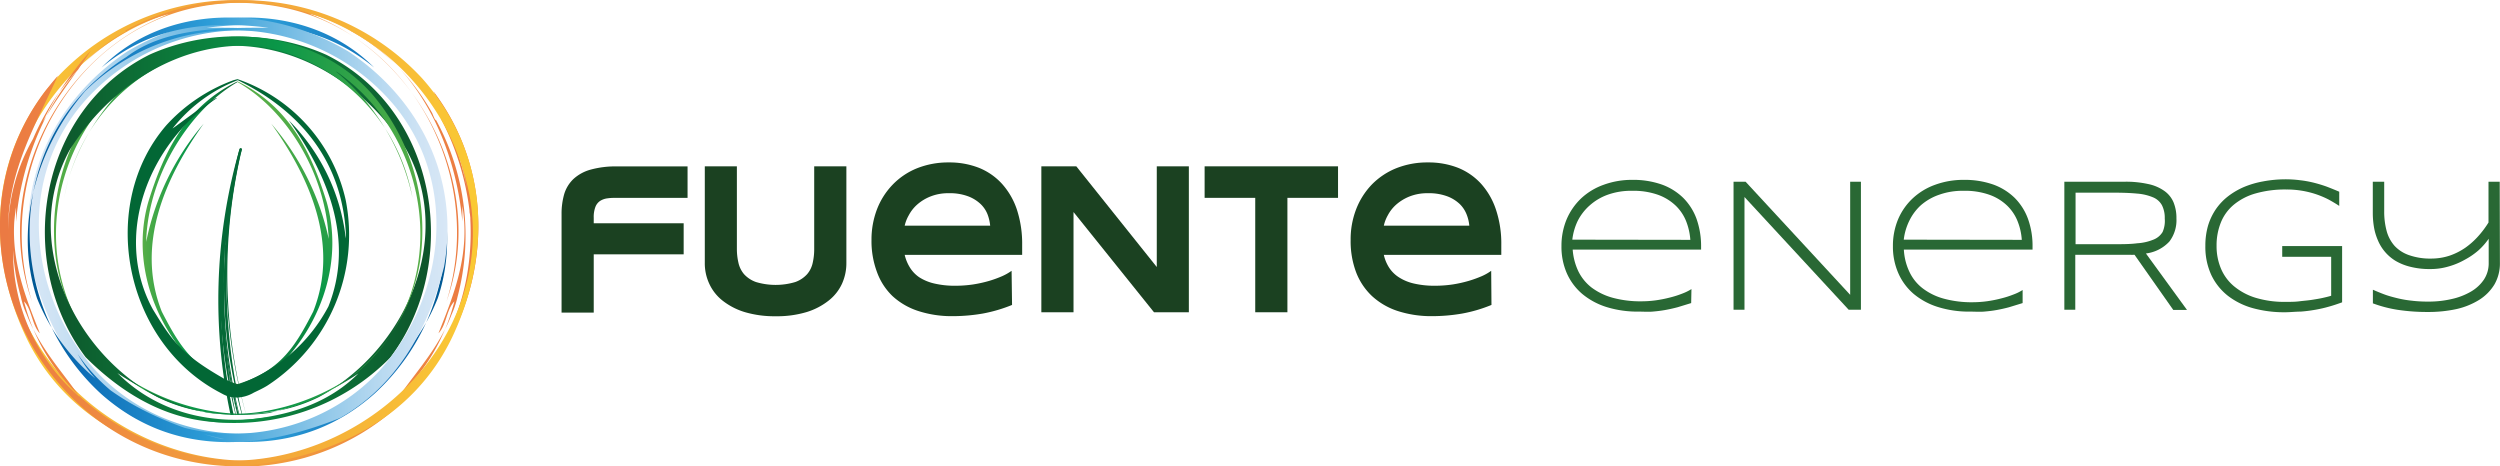
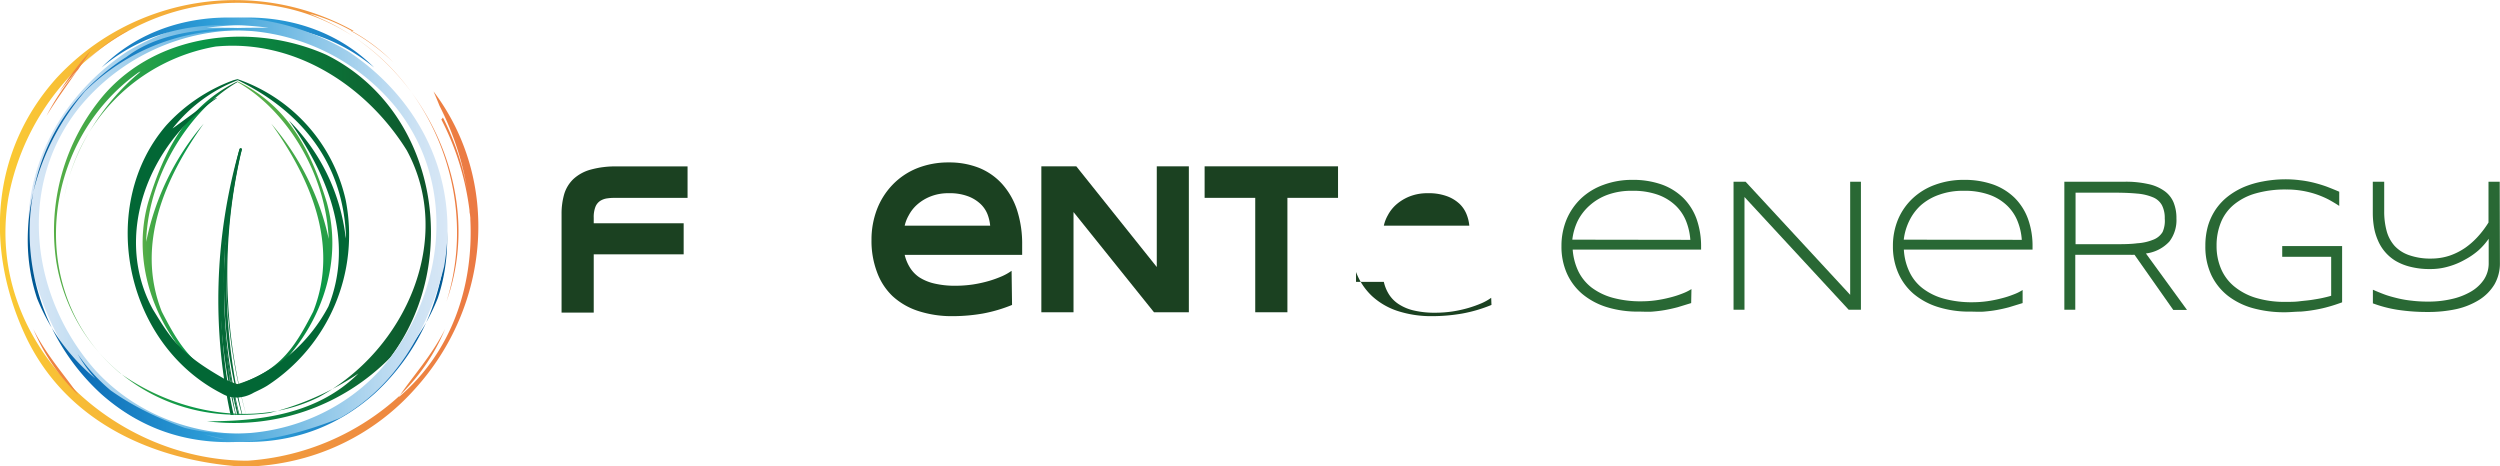
<svg xmlns="http://www.w3.org/2000/svg" xmlns:xlink="http://www.w3.org/1999/xlink" id="Layer_1" data-name="Layer 1" viewBox="0 0 269.65 50.3">
  <defs>
    <style>.cls-1{fill:none;}.cls-2{fill:#1b4121;}.cls-3{fill:#296834;}.cls-4{clip-path:url(#clip-path);}.cls-5{fill:#046937;}.cls-6{fill:url(#Sky_15);}.cls-7{fill:url(#Sky_15-2);}.cls-8{fill:url(#Sky_15-3);}.cls-9{fill:url(#Sky_15-4);}.cls-10{fill:url(#Foliage_1);}.cls-11{fill:url(#Sky_3);}.cls-12{fill:url(#Sky_3-2);}.cls-13{fill:url(#Foliage_1-2);}.cls-14{fill:url(#Foliage_1-3);}.cls-15{fill:#026735;}.cls-16{fill:url(#Sky_15-5);}.cls-17{fill:url(#Sky_15-6);}.cls-18{fill:url(#Sky_15-7);}.cls-19{fill:url(#Sky_15-8);}.cls-20{fill:url(#Sky_15-9);}.cls-21{fill:url(#Foliage_1-4);}</style>
    <clipPath id="clip-path" transform="translate(-1.84 -1.66)">
      <ellipse class="cls-1" cx="27.17" cy="26.42" rx="19.45" ry="20.01" />
    </clipPath>
    <linearGradient id="Sky_15" x1="4586.5" y1="40.71" x2="4638.11" y2="40.71" gradientTransform="matrix(-1, 0, 0, 1, 4639.94, 0)" gradientUnits="userSpaceOnUse">
      <stop offset="0.01" stop-color="#eb7a43" />
      <stop offset="0.73" stop-color="#f6b438" />
      <stop offset="1" stop-color="#faca34" />
    </linearGradient>
    <linearGradient id="Sky_15-2" x1="4586.51" y1="26.81" x2="4638.11" y2="26.81" xlink:href="#Sky_15" />
    <linearGradient id="Sky_15-3" x1="4586.5" y1="6.68" x2="4638.11" y2="6.68" xlink:href="#Sky_15" />
    <linearGradient id="Sky_15-4" x1="4586.5" y1="23.32" x2="4638.11" y2="23.32" xlink:href="#Sky_15" />
    <linearGradient id="Foliage_1" x1="7.69" y1="26.4" x2="48.38" y2="26.4" gradientUnits="userSpaceOnUse">
      <stop offset="0" stop-color="#57ae47" />
      <stop offset="0.38" stop-color="#0a9748" />
      <stop offset="1" stop-color="#0e542a" />
    </linearGradient>
    <linearGradient id="Sky_3" x1="4.87" y1="26.45" x2="50.07" y2="26.45" gradientUnits="userSpaceOnUse">
      <stop offset="0" stop-color="#d8e7f6" />
      <stop offset="0.06" stop-color="#cfe3f4" />
      <stop offset="0.17" stop-color="#b5d8f0" />
      <stop offset="0.31" stop-color="#8cc6e8" />
      <stop offset="0.47" stop-color="#53adde" />
      <stop offset="0.57" stop-color="#2c9cd7" />
      <stop offset="0.87" stop-color="#0d6eb7" />
      <stop offset="0.99" stop-color="#005894" />
    </linearGradient>
    <linearGradient id="Sky_3-2" x1="4589.4" y1="26.45" x2="4634.6" y2="26.45" gradientTransform="matrix(-1, 0, 0, 1, 4639.47, 0)" xlink:href="#Sky_3" />
    <linearGradient id="Foliage_1-2" x1="2732.23" y1="3511.75" x2="2769.72" y2="3511.75" gradientTransform="translate(4469.7 -361.47) rotate(123.02)" xlink:href="#Foliage_1" />
    <linearGradient id="Foliage_1-3" x1="17.23" y1="27.4" x2="29.43" y2="27.4" xlink:href="#Foliage_1" />
    <linearGradient id="Sky_15-5" x1="1.84" y1="9.34" x2="53.44" y2="9.34" gradientTransform="matrix(1, 0, 0, 1, 0, 0)" xlink:href="#Sky_15" />
    <linearGradient id="Sky_15-6" x1="1.84" y1="26.81" x2="53.44" y2="26.81" gradientTransform="matrix(1, 0, 0, 1, 0, 0)" xlink:href="#Sky_15" />
    <linearGradient id="Sky_15-7" x1="1.84" y1="6.68" x2="53.44" y2="6.68" gradientTransform="matrix(1, 0, 0, 1, 0, 0)" xlink:href="#Sky_15" />
    <linearGradient id="Sky_15-8" x1="1.84" y1="40.71" x2="53.44" y2="40.71" gradientTransform="matrix(1, 0, 0, 1, 0, 0)" xlink:href="#Sky_15" />
    <linearGradient id="Sky_15-9" x1="1.84" y1="11.73" x2="53.44" y2="11.73" gradientTransform="matrix(1, 0, 0, 1, 0, 0)" xlink:href="#Sky_15" />
    <linearGradient id="Foliage_1-4" x1="4593.7" y1="26.41" x2="4634.39" y2="26.41" gradientTransform="matrix(-1, 0, 0, 1, 4641.06, 0)" xlink:href="#Foliage_1" />
  </defs>
  <title>fuente-logo</title>
  <path class="cls-2" d="M111,34.55a15.94,15.94,0,0,1-3.16.93,19.11,19.11,0,0,1-3.23.28,11.62,11.62,0,0,1-3.74-.56,7.5,7.5,0,0,1-2.77-1.61A6.78,6.78,0,0,1,96.43,31a9.52,9.52,0,0,1-.59-3.45,9.18,9.18,0,0,1,.59-3.31,7.9,7.9,0,0,1,1.69-2.66,7.58,7.58,0,0,1,2.63-1.77,9.06,9.06,0,0,1,3.45-.63,8.71,8.71,0,0,1,3.2.57,6.79,6.79,0,0,1,2.5,1.72,7.89,7.89,0,0,1,1.62,2.79,11.82,11.82,0,0,1,.57,3.83v1.06H99.42a4.54,4.54,0,0,0,.56,1.36,3.5,3.5,0,0,0,1,1.05,5.13,5.13,0,0,0,1.64.68,9.64,9.64,0,0,0,2.31.24,12.76,12.76,0,0,0,1.87-.14,13.64,13.64,0,0,0,1.72-.38,12.37,12.37,0,0,0,1.43-.52,6.06,6.06,0,0,0,1-.57ZM108.64,26a4.68,4.68,0,0,0-.28-1.21,3.09,3.09,0,0,0-.76-1.13,4,4,0,0,0-1.35-.83,5.61,5.61,0,0,0-2.07-.33,5.14,5.14,0,0,0-2,.36,4.89,4.89,0,0,0-1.43.88,4.11,4.11,0,0,0-.89,1.14A4,4,0,0,0,99.42,26Z" transform="translate(-1.84 -1.66)" />
-   <path class="cls-2" d="M162.71,34.55a15.56,15.56,0,0,1-3.16.93,19,19,0,0,1-3.22.28,11.73,11.73,0,0,1-3.75-.56,7.54,7.54,0,0,1-2.76-1.61A6.92,6.92,0,0,1,148.1,31a9.53,9.53,0,0,1-.58-3.45,9,9,0,0,1,.59-3.31,8,8,0,0,1,1.68-2.66,7.71,7.71,0,0,1,2.64-1.77,9,9,0,0,1,3.44-.63,8.73,8.73,0,0,1,3.21.57,6.79,6.79,0,0,1,2.5,1.72,7.87,7.87,0,0,1,1.61,2.79,11.55,11.55,0,0,1,.58,3.83v1.06H151.1a4.29,4.29,0,0,0,.56,1.36,3.5,3.5,0,0,0,1.05,1.05,5.07,5.07,0,0,0,1.63.68,9.79,9.79,0,0,0,2.32.24,12.86,12.86,0,0,0,1.87-.14,13.48,13.48,0,0,0,1.71-.38,12.56,12.56,0,0,0,1.44-.52,5.58,5.58,0,0,0,1-.57ZM160.32,26a4.34,4.34,0,0,0-.29-1.21,3.19,3.19,0,0,0-.75-1.13,4,4,0,0,0-1.35-.83,5.67,5.67,0,0,0-2.08-.33,5.17,5.17,0,0,0-2,.36,5,5,0,0,0-1.43.88,4.11,4.11,0,0,0-.89,1.14A4,4,0,0,0,151.1,26Z" transform="translate(-1.84 -1.66)" />
-   <path class="cls-2" d="M92.66,32.26a4.94,4.94,0,0,1-1.44,1.82,7.23,7.23,0,0,1-2.38,1.24,11.09,11.09,0,0,1-3.33.45,11.23,11.23,0,0,1-3.35-.45,7.28,7.28,0,0,1-2.39-1.24,4.91,4.91,0,0,1-1.43-1.82A5.21,5.21,0,0,1,77.86,30V19.6h3.46v8.91a6.56,6.56,0,0,0,.17,1.5,2.85,2.85,0,0,0,.61,1.23,3.18,3.18,0,0,0,1.28.84,7.4,7.4,0,0,0,4.24,0,3.14,3.14,0,0,0,1.27-.84A2.75,2.75,0,0,0,89.5,30a6.57,6.57,0,0,0,.16-1.5V19.6h3.47V30A5.36,5.36,0,0,1,92.66,32.26Z" transform="translate(-1.84 -1.66)" />
+   <path class="cls-2" d="M162.71,34.55a15.56,15.56,0,0,1-3.16.93,19,19,0,0,1-3.22.28,11.73,11.73,0,0,1-3.75-.56,7.54,7.54,0,0,1-2.76-1.61A6.92,6.92,0,0,1,148.1,31v1.06H151.1a4.29,4.29,0,0,0,.56,1.36,3.5,3.5,0,0,0,1.05,1.05,5.07,5.07,0,0,0,1.63.68,9.79,9.79,0,0,0,2.32.24,12.86,12.86,0,0,0,1.87-.14,13.48,13.48,0,0,0,1.71-.38,12.56,12.56,0,0,0,1.44-.52,5.58,5.58,0,0,0,1-.57ZM160.32,26a4.34,4.34,0,0,0-.29-1.21,3.19,3.19,0,0,0-.75-1.13,4,4,0,0,0-1.35-.83,5.67,5.67,0,0,0-2.08-.33,5.17,5.17,0,0,0-2,.36,5,5,0,0,0-1.43.88,4.11,4.11,0,0,0-.89,1.14A4,4,0,0,0,151.1,26Z" transform="translate(-1.84 -1.66)" />
  <path class="cls-2" d="M126.31,35.34l-8.68-10.81V35.34h-3.47V19.6h3.77l8.68,10.86V19.6h3.46V35.34Z" transform="translate(-1.84 -1.66)" />
  <path class="cls-2" d="M140.7,23V35.34h-3.47V23h-5.46V19.6h14.39V23Z" transform="translate(-1.84 -1.66)" />
  <path class="cls-2" d="M68.48,23c-.4,0-.77,0-1.09.05a1.9,1.9,0,0,0-.82.28,1.36,1.36,0,0,0-.51.65,3.05,3.05,0,0,0-.18,1.17v.59h9.7v3.35h-9.7v6.29H62.41V24.76a7.67,7.67,0,0,1,.29-2.18,3.74,3.74,0,0,1,1-1.62,4.48,4.48,0,0,1,1.83-1,10,10,0,0,1,2.85-.35H76V23Z" transform="translate(-1.84 -1.66)" />
  <path class="cls-3" d="M184.25,34.35l-1.47.45c-.46.12-.9.22-1.35.3s-.88.13-1.34.17-1,0-1.51,0a11.28,11.28,0,0,1-3.45-.49,7.66,7.66,0,0,1-2.62-1.41,6.24,6.24,0,0,1-1.67-2.23,7.1,7.1,0,0,1-.58-2.93,7.42,7.42,0,0,1,.56-2.9,6.8,6.8,0,0,1,1.57-2.26,7,7,0,0,1,2.42-1.46,8.86,8.86,0,0,1,3.11-.53,9.29,9.29,0,0,1,3.15.5,6.43,6.43,0,0,1,2.32,1.44,6.21,6.21,0,0,1,1.44,2.27,8.82,8.82,0,0,1,.49,3v.31H171.47a6.55,6.55,0,0,0,.6,2.32,5,5,0,0,0,1.42,1.76,6.78,6.78,0,0,0,2.27,1.11,11.4,11.4,0,0,0,3.15.39,11.66,11.66,0,0,0,1.55-.11,13.72,13.72,0,0,0,1.5-.3,10.25,10.25,0,0,0,1.32-.42,5.44,5.44,0,0,0,1-.49Zm-.09-6.82a6.83,6.83,0,0,0-.45-2,4.79,4.79,0,0,0-1.13-1.69,5.42,5.42,0,0,0-1.91-1.17,7.9,7.9,0,0,0-2.77-.43,7.48,7.48,0,0,0-2.67.43,5.93,5.93,0,0,0-1.94,1.16A5.59,5.59,0,0,0,172,25.51a6.41,6.41,0,0,0-.57,2Z" transform="translate(-1.84 -1.66)" />
  <path class="cls-3" d="M201.24,35.07,190,22.91V35.07h-1.18V21.26h1.3l11.28,12.2V21.26h1.16V35.07Z" transform="translate(-1.84 -1.66)" />
  <path class="cls-3" d="M220,34.35l-1.47.45c-.45.12-.9.22-1.34.3s-.89.13-1.35.17-1,0-1.51,0a11.17,11.17,0,0,1-3.44-.49,7.61,7.61,0,0,1-2.63-1.41,6.21,6.21,0,0,1-1.66-2.23,7.1,7.1,0,0,1-.59-2.93,7.42,7.42,0,0,1,.56-2.9,6.68,6.68,0,0,1,1.58-2.26,7,7,0,0,1,2.41-1.46,8.86,8.86,0,0,1,3.11-.53,9.29,9.29,0,0,1,3.15.5,6.43,6.43,0,0,1,2.32,1.44,6.21,6.21,0,0,1,1.44,2.27,8.58,8.58,0,0,1,.49,3v.31H207.19A6.35,6.35,0,0,0,207.8,31a4.83,4.83,0,0,0,1.42,1.76,6.59,6.59,0,0,0,2.27,1.11,11.32,11.32,0,0,0,3.14.39,11.66,11.66,0,0,0,1.55-.11,13.26,13.26,0,0,0,1.5-.3,10.25,10.25,0,0,0,1.32-.42,5.12,5.12,0,0,0,1-.49Zm-.09-6.82a6.53,6.53,0,0,0-.45-2,4.79,4.79,0,0,0-1.13-1.69,5.33,5.33,0,0,0-1.91-1.17,7.86,7.86,0,0,0-2.77-.43,7.52,7.52,0,0,0-2.67.43A5.93,5.93,0,0,0,209,23.82a5.55,5.55,0,0,0-1.24,1.69,6.17,6.17,0,0,0-.58,2Z" transform="translate(-1.84 -1.66)" />
  <path class="cls-3" d="M225.68,29.16v5.91H224.5V21.26H231a11,11,0,0,1,2.54.25,4.64,4.64,0,0,1,1.74.74,2.87,2.87,0,0,1,1,1.24,4.47,4.47,0,0,1,.31,1.74,3.79,3.79,0,0,1-.76,2.48A4.13,4.13,0,0,1,233.3,29l4.43,6.09h-1.48l-4.18-5.95a4.89,4.89,0,0,1-.54,0h-5.85Zm9.65-3.93a3,3,0,0,0-.3-1.43,1.94,1.94,0,0,0-.95-.85,5.56,5.56,0,0,0-1.74-.41c-.71-.07-1.59-.1-2.63-.1h-4V28h4c1,0,1.92,0,2.64-.1a5.47,5.47,0,0,0,1.75-.39,2,2,0,0,0,1-.83A3,3,0,0,0,235.33,25.23Z" transform="translate(-1.84 -1.66)" />
  <path class="cls-3" d="M248.26,21a12.39,12.39,0,0,1,1.67.1,11.56,11.56,0,0,1,1.49.27q.71.18,1.38.42c.44.17.89.35,1.35.55v1.53c-.36-.24-.75-.47-1.15-.69a9.88,9.88,0,0,0-1.32-.56,9.94,9.94,0,0,0-3.24-.52,11.56,11.56,0,0,0-3.3.42,6.45,6.45,0,0,0-2.35,1.21,4.84,4.84,0,0,0-1.4,1.91,6.56,6.56,0,0,0-.47,2.53,6.22,6.22,0,0,0,.46,2.43,5,5,0,0,0,1.39,1.91,6.74,6.74,0,0,0,2.33,1.26,10.7,10.7,0,0,0,3.28.45c.49,0,1,0,1.46-.06s.94-.09,1.37-.16.82-.13,1.17-.21.65-.15.9-.23v-4.2H248V28.2h6.46v6.07c-.47.17-.94.33-1.41.46a13.87,13.87,0,0,1-1.48.34,15.48,15.48,0,0,1-1.58.2c-.54,0-1.11.07-1.71.07a12.66,12.66,0,0,1-3.4-.43,7.85,7.85,0,0,1-2.72-1.33,6.29,6.29,0,0,1-1.8-2.24,7.22,7.22,0,0,1-.65-3.16A7.74,7.74,0,0,1,240,26a6.5,6.5,0,0,1,.86-1.8,6.26,6.26,0,0,1,1.33-1.39,7.91,7.91,0,0,1,1.73-1,9.86,9.86,0,0,1,2-.58A13.1,13.1,0,0,1,248.26,21Z" transform="translate(-1.84 -1.66)" />
  <path class="cls-3" d="M271.48,30a4.52,4.52,0,0,1-.59,2.34A5.07,5.07,0,0,1,269.25,34a8,8,0,0,1-2.47,1,14.2,14.2,0,0,1-3.07.31,21,21,0,0,1-3.3-.24,13.72,13.72,0,0,1-2.63-.69V32.91c.41.18.82.35,1.25.51s.88.28,1.37.4a11.61,11.61,0,0,0,1.55.27,14.3,14.3,0,0,0,1.79.1,10.89,10.89,0,0,0,2.55-.28,7.15,7.15,0,0,0,2.07-.8,4.28,4.28,0,0,0,1.4-1.3,3.17,3.17,0,0,0,.51-1.78V27.41a7.17,7.17,0,0,1-1.11,1.26,7.88,7.88,0,0,1-1.46,1,7.78,7.78,0,0,1-1.75.73,6.84,6.84,0,0,1-2,.28,8.33,8.33,0,0,1-2.11-.24,5.88,5.88,0,0,1-1.61-.64,4.72,4.72,0,0,1-1.91-2.22,6.12,6.12,0,0,1-.42-1.4,9.27,9.27,0,0,1-.13-1.49V21.26H259v3.21a8,8,0,0,0,.26,2.09,4,4,0,0,0,.86,1.62,3.82,3.82,0,0,0,1.56,1,6.86,6.86,0,0,0,2.39.37,6.31,6.31,0,0,0,2-.32,7,7,0,0,0,1.68-.85,8.22,8.22,0,0,0,1.39-1.24,10.39,10.39,0,0,0,1.11-1.48V21.26h1.21Z" transform="translate(-1.84 -1.66)" />
  <g class="cls-4">
    <path class="cls-5" d="M26.86,47.1a59,59,0,0,1,.83-29.41.13.13,0,0,1,.15-.05c.06,0,.1.07.09.11a58.11,58.11,0,0,0,.54,28.94h0L27,47.06Zm.32-.08,1.29-.33h0a58.18,58.18,0,0,1-.78-29l.24.06a58.78,58.78,0,0,0-.78,29.14Z" transform="translate(-1.84 -1.66)" />
    <path class="cls-5" d="M27.4,47A58,58,0,0,1,26,39.71a50.41,50.41,0,0,1-.39-7.38A58.91,58.91,0,0,1,26.26,25a70,70,0,0,1,1.46-7.25.09.09,0,0,1,.1,0c.05,0,.08.05.07.08a61.26,61.26,0,0,0-1.63,14.55,68.29,68.29,0,0,0,.49,7.29,59.4,59.4,0,0,0,1.35,7.21s0,0,0,0h0Zm0,0,.65-.18,0,0a59.38,59.38,0,0,1-1.54-7.19A51.18,51.18,0,0,1,26,32.3a56,56,0,0,1,1.77-14.6l.17.05a50.87,50.87,0,0,0-1.5,7.2,57.82,57.82,0,0,0-.52,7.31,69.47,69.47,0,0,0,.34,7.34A57.75,57.75,0,0,0,27.42,47Z" transform="translate(-1.84 -1.66)" />
    <path class="cls-5" d="M27.58,46.92a58.65,58.65,0,0,1,.13-29.19,58.72,58.72,0,0,0,0,29.15Z" transform="translate(-1.84 -1.66)" />
    <path class="cls-5" d="M27.57,46.92a59.1,59.1,0,0,1-1.83-14.59A58.49,58.49,0,0,1,26.27,25a58.32,58.32,0,0,1,1.4-7.25s0,0,0,0a0,0,0,0,1,0,0A58.49,58.49,0,0,0,26,32.31a58.34,58.34,0,0,0,1.78,14.56h0Zm0,0,.16,0h0a58.92,58.92,0,0,1-1.92-14.57,58.2,58.2,0,0,1,1.86-14.59l.09,0a56.1,56.1,0,0,0-1.9,14.55A58.75,58.75,0,0,0,27.58,46.91Z" transform="translate(-1.84 -1.66)" />
  </g>
  <path class="cls-6" d="M49.85,37.15c-1.43,2.84-3.41,5-4.86,7.12A21.21,21.21,0,0,0,49.85,37.15Z" transform="translate(-1.84 -1.66)" />
  <path class="cls-7" d="M48.6,11.52c.22.51.43,1,.65,1.56a31.17,31.17,0,0,1,3,9.14,28.21,28.21,0,0,0-2.64-7.89.68.68,0,0,1-.17.21,29.19,29.19,0,0,1,3.13,10.63h0c0,.42,0,.84,0,1.27,0-.38,0-.74,0-1.11.36,7.18-2,14.3-7.7,19.15,0-.07.1-.14.15-.21a26.93,26.93,0,0,1-16.48,7.08C13.91,51.35.17,38.47,2.74,23,5.32,9.26,18.21-.19,32,2.39s22.34,18,18,31.78c4.3-12-2.58-25.77-13.71-30.57-.51-.24-1.08-.46-1.06-.47A19.76,19.76,0,0,1,39.78,5H40A26.27,26.27,0,0,0,7.9,10.12C1,17.85.17,28.16,4.46,37.61S18.21,51.35,28.05,52a26.13,26.13,0,0,0,5.73-.72,24.91,24.91,0,0,0,12.77-7.62C54.78,34.64,55.84,21.1,48.6,11.52Zm3.87,12.81,0,.4C52.5,24.6,52.48,24.46,52.47,24.33Zm-.18-1.57c0,.19.06.39.08.58C52.35,23.15,52.32,23,52.29,22.76Z" transform="translate(-1.84 -1.66)" />
  <path class="cls-8" d="M44.28,8.4A19.6,19.6,0,0,0,39.78,5h-.1A21.09,21.09,0,0,1,44.28,8.4Z" transform="translate(-1.84 -1.66)" />
-   <path class="cls-9" d="M51.71,23.86c.86,5.16-.86,9.45-2.58,13.75.86-.86.86-2.58,1.72-3.44a21.71,21.71,0,0,1-1,3,17,17,0,0,0,.71-1.61,10,10,0,0,0,.64-1.92,25.92,25.92,0,0,0-2.31-19,.4.4,0,0,1-.18-.2c-.09-.18-.17-.38-.25-.58A25.07,25.07,0,0,0,44.9,9c4.09,4.5,6.28,10.69,6.81,16.55Z" transform="translate(-1.84 -1.66)" />
  <path class="cls-10" d="M26.77,46.38A19.64,19.64,0,0,1,7.91,29.88a22.63,22.63,0,0,1,5.15-18c6-6.88,16.32-7.74,24-4.3,12,6,14.61,22.34,6.88,32.64a23.57,23.57,0,0,1-19.76,6.88c6,0,12-.86,16.32-5.16a30.13,30.13,0,0,1-9.63,4.27A22.4,22.4,0,0,1,26.77,46.38Zm-10-36.9C6.19,17,4.47,33.31,14.78,41.9c6,4.3,14.6,6,21.47,2.58C45.7,39.32,50.86,27.3,45.7,17.85c-4.29-6.87-12-12-20.61-11.17A20.09,20.09,0,0,0,8.77,23c.85-5.15,4.29-10.31,8-13.41C16.92,9.44,17.15,9.26,16.78,9.48Z" transform="translate(-1.84 -1.66)" />
  <path class="cls-11" d="M42.13,9.76c10.37,8.63,10.37,25,.06,34.4C34.46,51,25,50.18,16.42,46.74,10.4,43.3,7,37.29,5.25,30.42,3.53,21,7.83,12.38,15.56,7.22c8.59-5.15,19.76-5.15,26.63,1.72C37,4.65,31,3.79,24.15,4.65c5.15,0,11.17,0,15.33,3.16A23.41,23.41,0,0,1,42.13,9.76ZM29.31,49c8.58-2.29,16.31-6.58,19.75-15.18,2.58-7.73,0-16.32-5.15-22.33A22.68,22.68,0,0,0,10.4,13.24c-6.87,8.59-5.15,20.61,1.72,28.35C20.71,51,37,51,44.77,39.87,41.33,45.88,35.32,47.6,29,49,29,49,29,49.05,29.31,49Z" transform="translate(-1.84 -1.66)" />
  <path class="cls-12" d="M15.47,7.81C19.63,4.65,25.64,4.65,30.8,4.65c-6.88-.86-12.89,0-18,4.29,6.87-6.87,18-6.87,26.63-1.72,7.73,5.16,12,13.75,10.31,23.2C48,37.29,44.54,43.3,38.53,46.74c-8.59,3.44-18,4.3-25.77-2.58-10.31-9.45-10.31-25.77.06-34.4A22.55,22.55,0,0,1,15.47,7.81ZM26,49c-6.33-1.42-12.34-3.14-15.78-9.15C17.91,51,34.23,51,42.82,41.59c6.88-7.74,8.59-19.76,1.72-28.35A22.67,22.67,0,0,0,11,11.52c-5.16,6-7.73,14.6-5.16,22.33C9.32,42.45,17.05,46.74,25.63,49,26,49.05,26,49,26,49Z" transform="translate(-1.84 -1.66)" />
  <path class="cls-13" d="M37.08,23.46c-1.74-5.63-4.14-10.33-9.57-13-.11,0-.11,0,0,.08,5.22,3,9.5,9.8,9.79,17,0,.38,0,.12,0-.09A28.09,28.09,0,0,0,31.1,15c4.1,5.73,7.4,13,4.52,20.27-2.13,4.13-3.91,7.11-10.13,8.3a19.53,19.53,0,0,0,2,.81c.49-.23,1-.48,1.46-.76C35.21,39.51,39.29,31.28,37.08,23.46Z" transform="translate(-1.84 -1.66)" />
  <path class="cls-14" d="M17.83,23.46c1.74-5.63,4.14-10.33,9.58-13,.07,0,.1,0,0,.08-5,2.91-9.51,9.8-9.8,17,0,.38,0,.12.06-.09A28.07,28.07,0,0,1,23.81,15c-4.1,5.73-7.4,13-4.52,20.27,2.13,4.13,3.92,7.11,10.14,8.3a19.7,19.7,0,0,1-2,.81c-.49-.23-1-.48-1.45-.76C19.71,39.51,15.62,31.28,17.83,23.46Z" transform="translate(-1.84 -1.66)" />
  <path class="cls-15" d="M25.32,43.87l.58.31a3.07,3.07,0,0,0,1.49.36A3.8,3.8,0,0,0,29.23,44h0c.49-.23,1-.47,1.45-.75a19.4,19.4,0,0,0,8.45-20A17.91,17.91,0,0,0,27.47,10.2s-.06,0-.47.12a18.28,18.28,0,0,0-7.21,4.84c-7.37,8.5-4.66,23.13,5.53,28.71m1-1.19c-5.08-2.85-6-4.41-8-7.67-4.3-7.89-.52-17.8,6.92-22.77-.14-.22-4.08,2.8-4.79,3.28a16.7,16.7,0,0,1,7-5.2l.06,0C35.17,14.1,38.87,20,39.16,27.17c0,.38,0,.13-.06-.09A21.36,21.36,0,0,0,33,14.65c4.1,5.73,7.14,12.84,4.26,20.07a17.75,17.75,0,0,1-8.8,8.06q-.54.24-1.08.45" transform="translate(-1.84 -1.66)" />
  <path class="cls-16" d="M11.67,7.08a32.28,32.28,0,0,0-3.43,4.51,25.36,25.36,0,0,1,2-2.39C10.71,8.5,11.19,7.79,11.67,7.08Z" transform="translate(-1.84 -1.66)" />
-   <path class="cls-17" d="M47.38,10.12A26.27,26.27,0,0,0,15.31,5h.19a19.59,19.59,0,0,1,4.56-1.83s-.56.23-1.06.47C7.86,8.4,1,22.14,5.29,34.17,1,20.43,9.58,5,23.33,2.39S50,9.26,52.53,23c2.58,15.47-11.16,28.35-25.77,28.35a26.9,26.9,0,0,1-16.47-7.08l.15.21A20.65,20.65,0,0,1,3.25,28.64a22.64,22.64,0,0,0,.83,5,9,9,0,0,0,.63,1.92,17,17,0,0,0,.72,1.61,21.71,21.71,0,0,1-1-3c.86.86.86,2.58,1.71,3.44C4.62,33.79,3.1,30,3.38,25.55c.05-.51.11-1,.19-1.54v1.57A31.21,31.21,0,0,1,6.85,14.17l-.41.65a32.84,32.84,0,0,1,1.8-3.23A26.86,26.86,0,0,0,5.4,16.64a20.49,20.49,0,0,0-2.69,9.8c0-6.32,2.9-11.19,5.37-16.6v0c-.34.36-.84,1-1.31,1.57C-.58,21,.45,34.6,8.72,43.62A25,25,0,0,0,21.5,51.24a26,26,0,0,0,5.73.72c9.84-.61,19.29-4.9,23.58-14.35S54.25,17.85,47.38,10.12Z" transform="translate(-1.84 -1.66)" />
  <path class="cls-18" d="M15.5,5A19.87,19.87,0,0,0,11,8.4,21.33,21.33,0,0,1,15.59,5Z" transform="translate(-1.84 -1.66)" />
  <path class="cls-19" d="M10.29,44.27C8.84,42.14,6.85,40,5.43,37.15A21.21,21.21,0,0,0,10.29,44.27Z" transform="translate(-1.84 -1.66)" />
  <path class="cls-20" d="M6.85,14.17c1-1.65,2.18-3.26,3.31-4.89A24.31,24.31,0,0,0,6.85,14.17Z" transform="translate(-1.84 -1.66)" />
-   <path class="cls-21" d="M24.14,46.17a30.13,30.13,0,0,1-9.63-4.27c4.29,4.3,10.34,5.74,16.43,4.73-8.12,2-14.71-1.29-19.87-6.45C3.34,29.88,5.92,13.55,18,7.54,25.68,4.1,36,5,42,11.84a22.63,22.63,0,0,1,5.15,18,19.65,19.65,0,0,1-18.86,16.5A22.4,22.4,0,0,1,24.14,46.17ZM38.33,9.59a24.05,24.05,0,0,1,8,13.41A20.09,20.09,0,0,0,30,6.68C21.38,5.82,13.65,11,9.35,17.85c-5.15,9.45,0,21.47,9.45,26.63,6.88,3.44,15.47,1.72,21.48-2.58,10.31-8.59,8.59-24.91-2-32.42C37.91,9.26,38.14,9.44,38.33,9.59Z" transform="translate(-1.84 -1.66)" />
</svg>